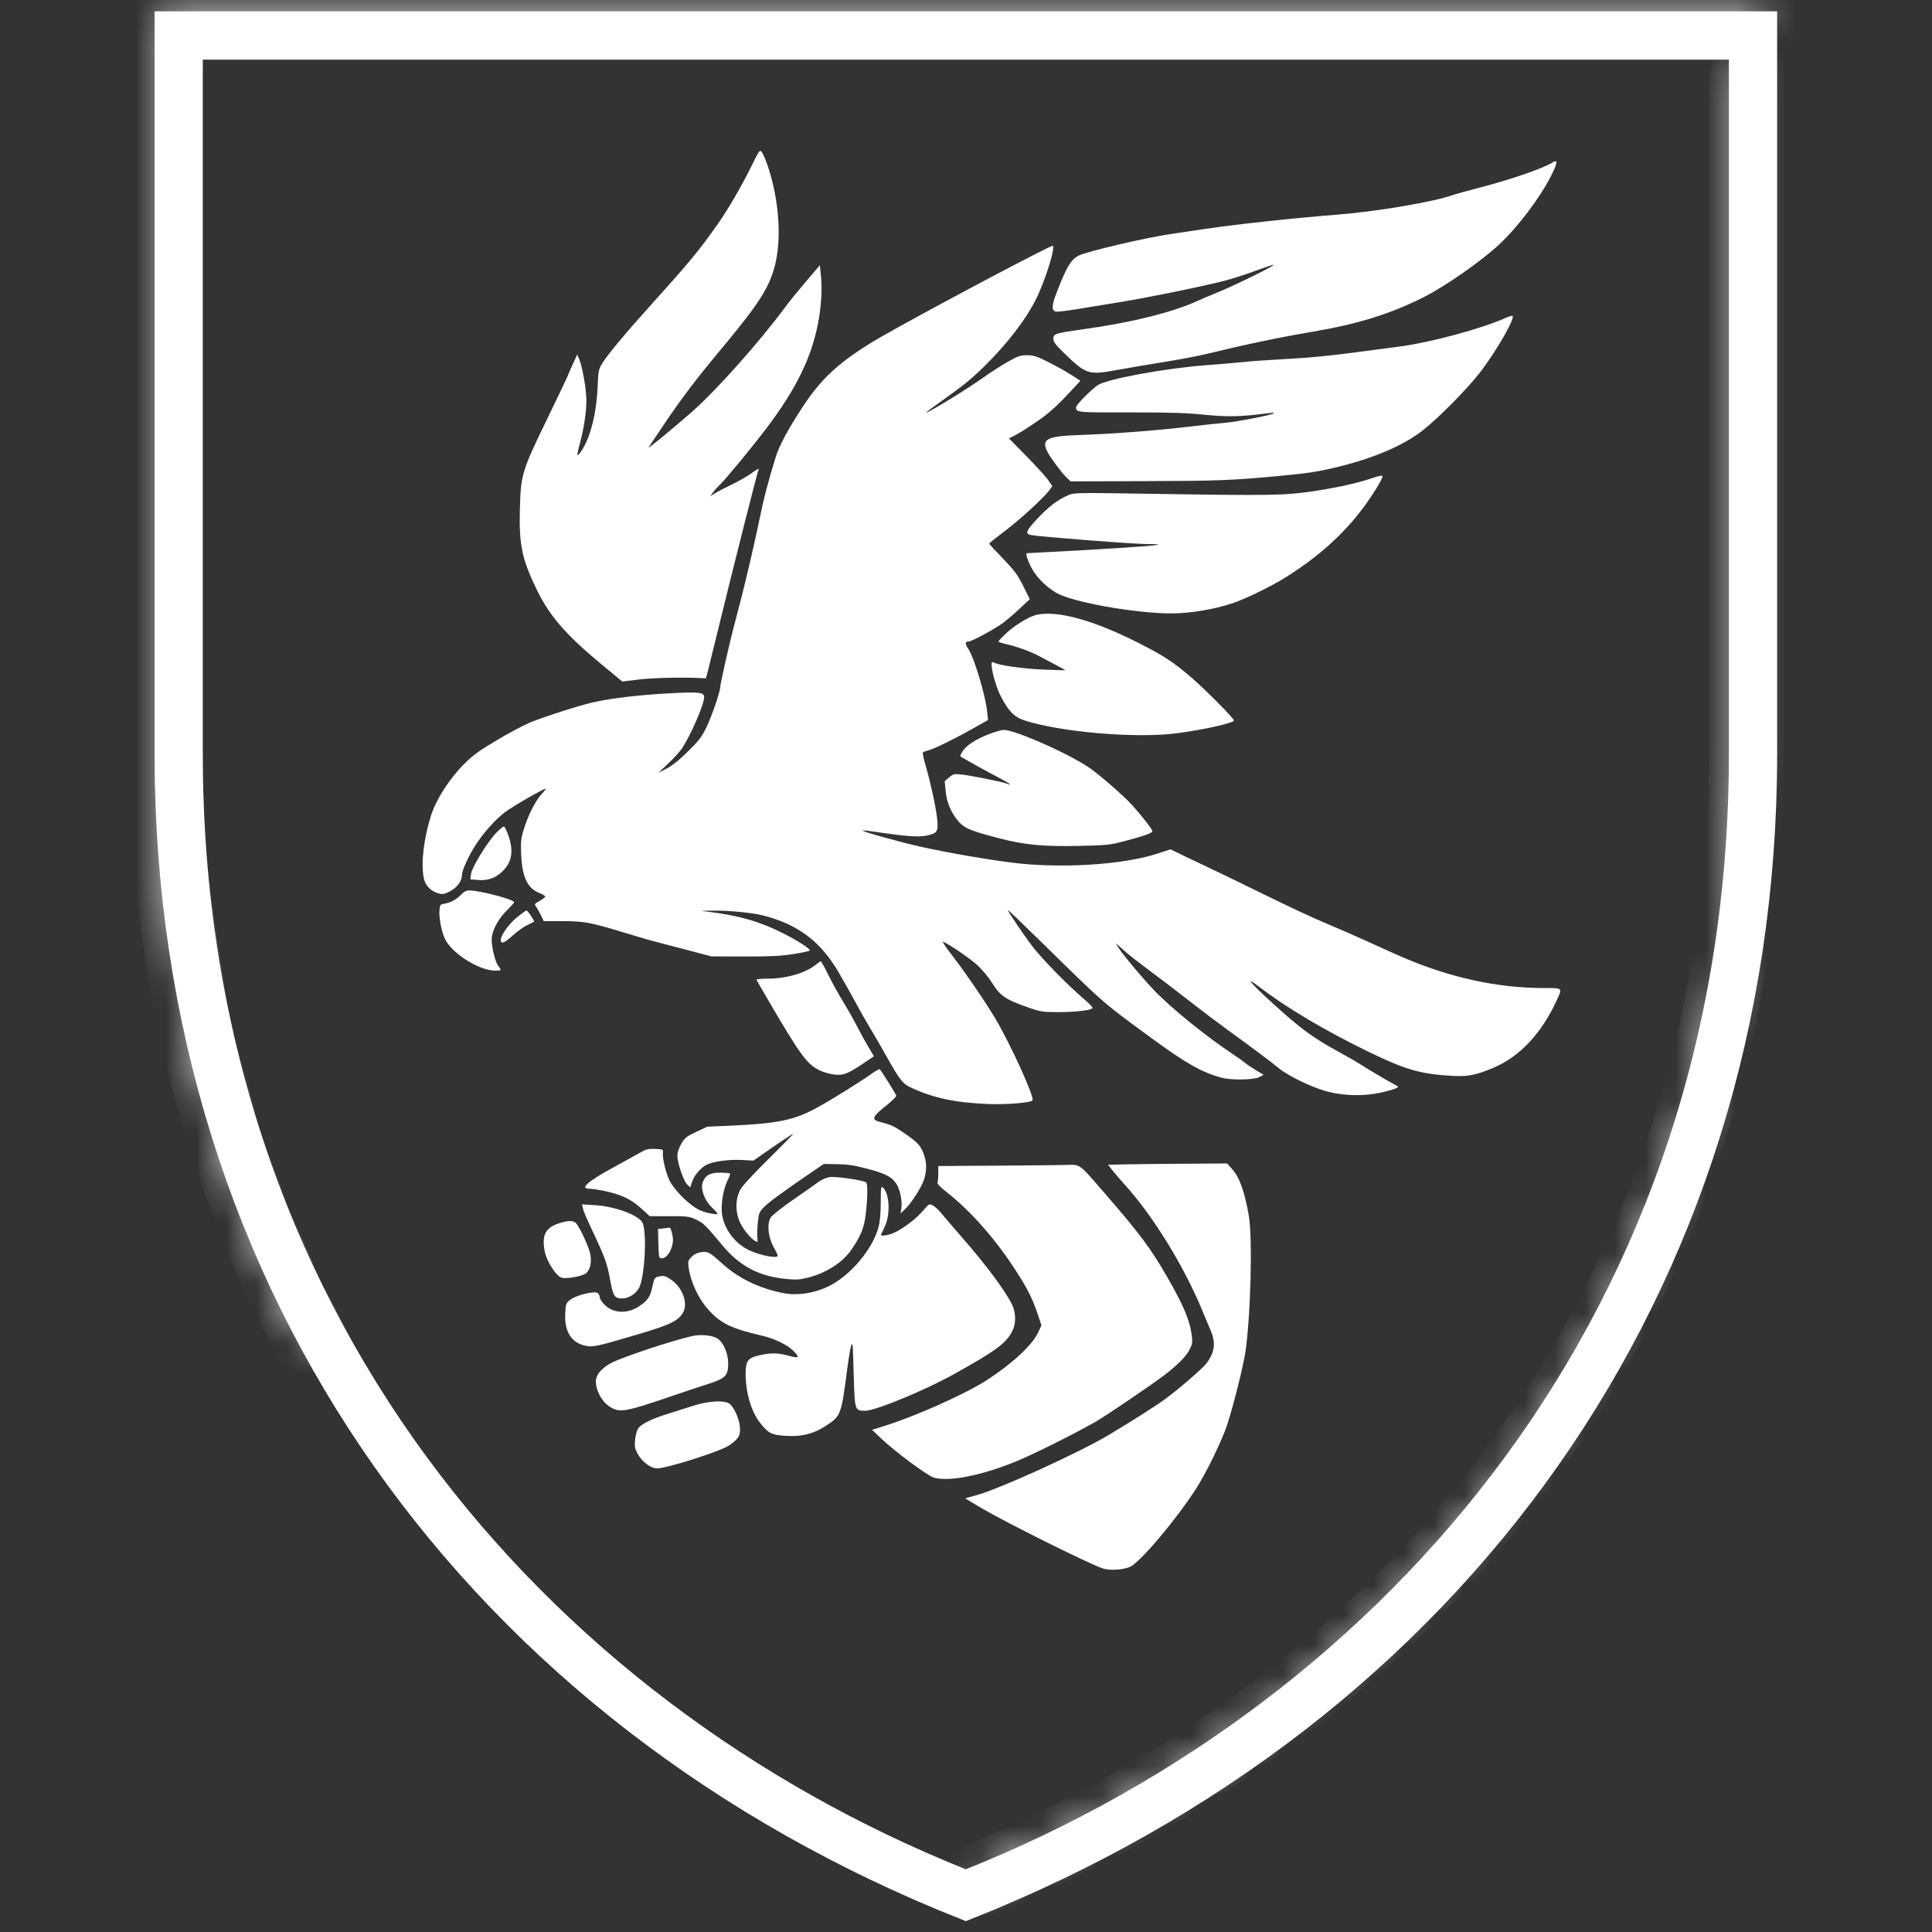
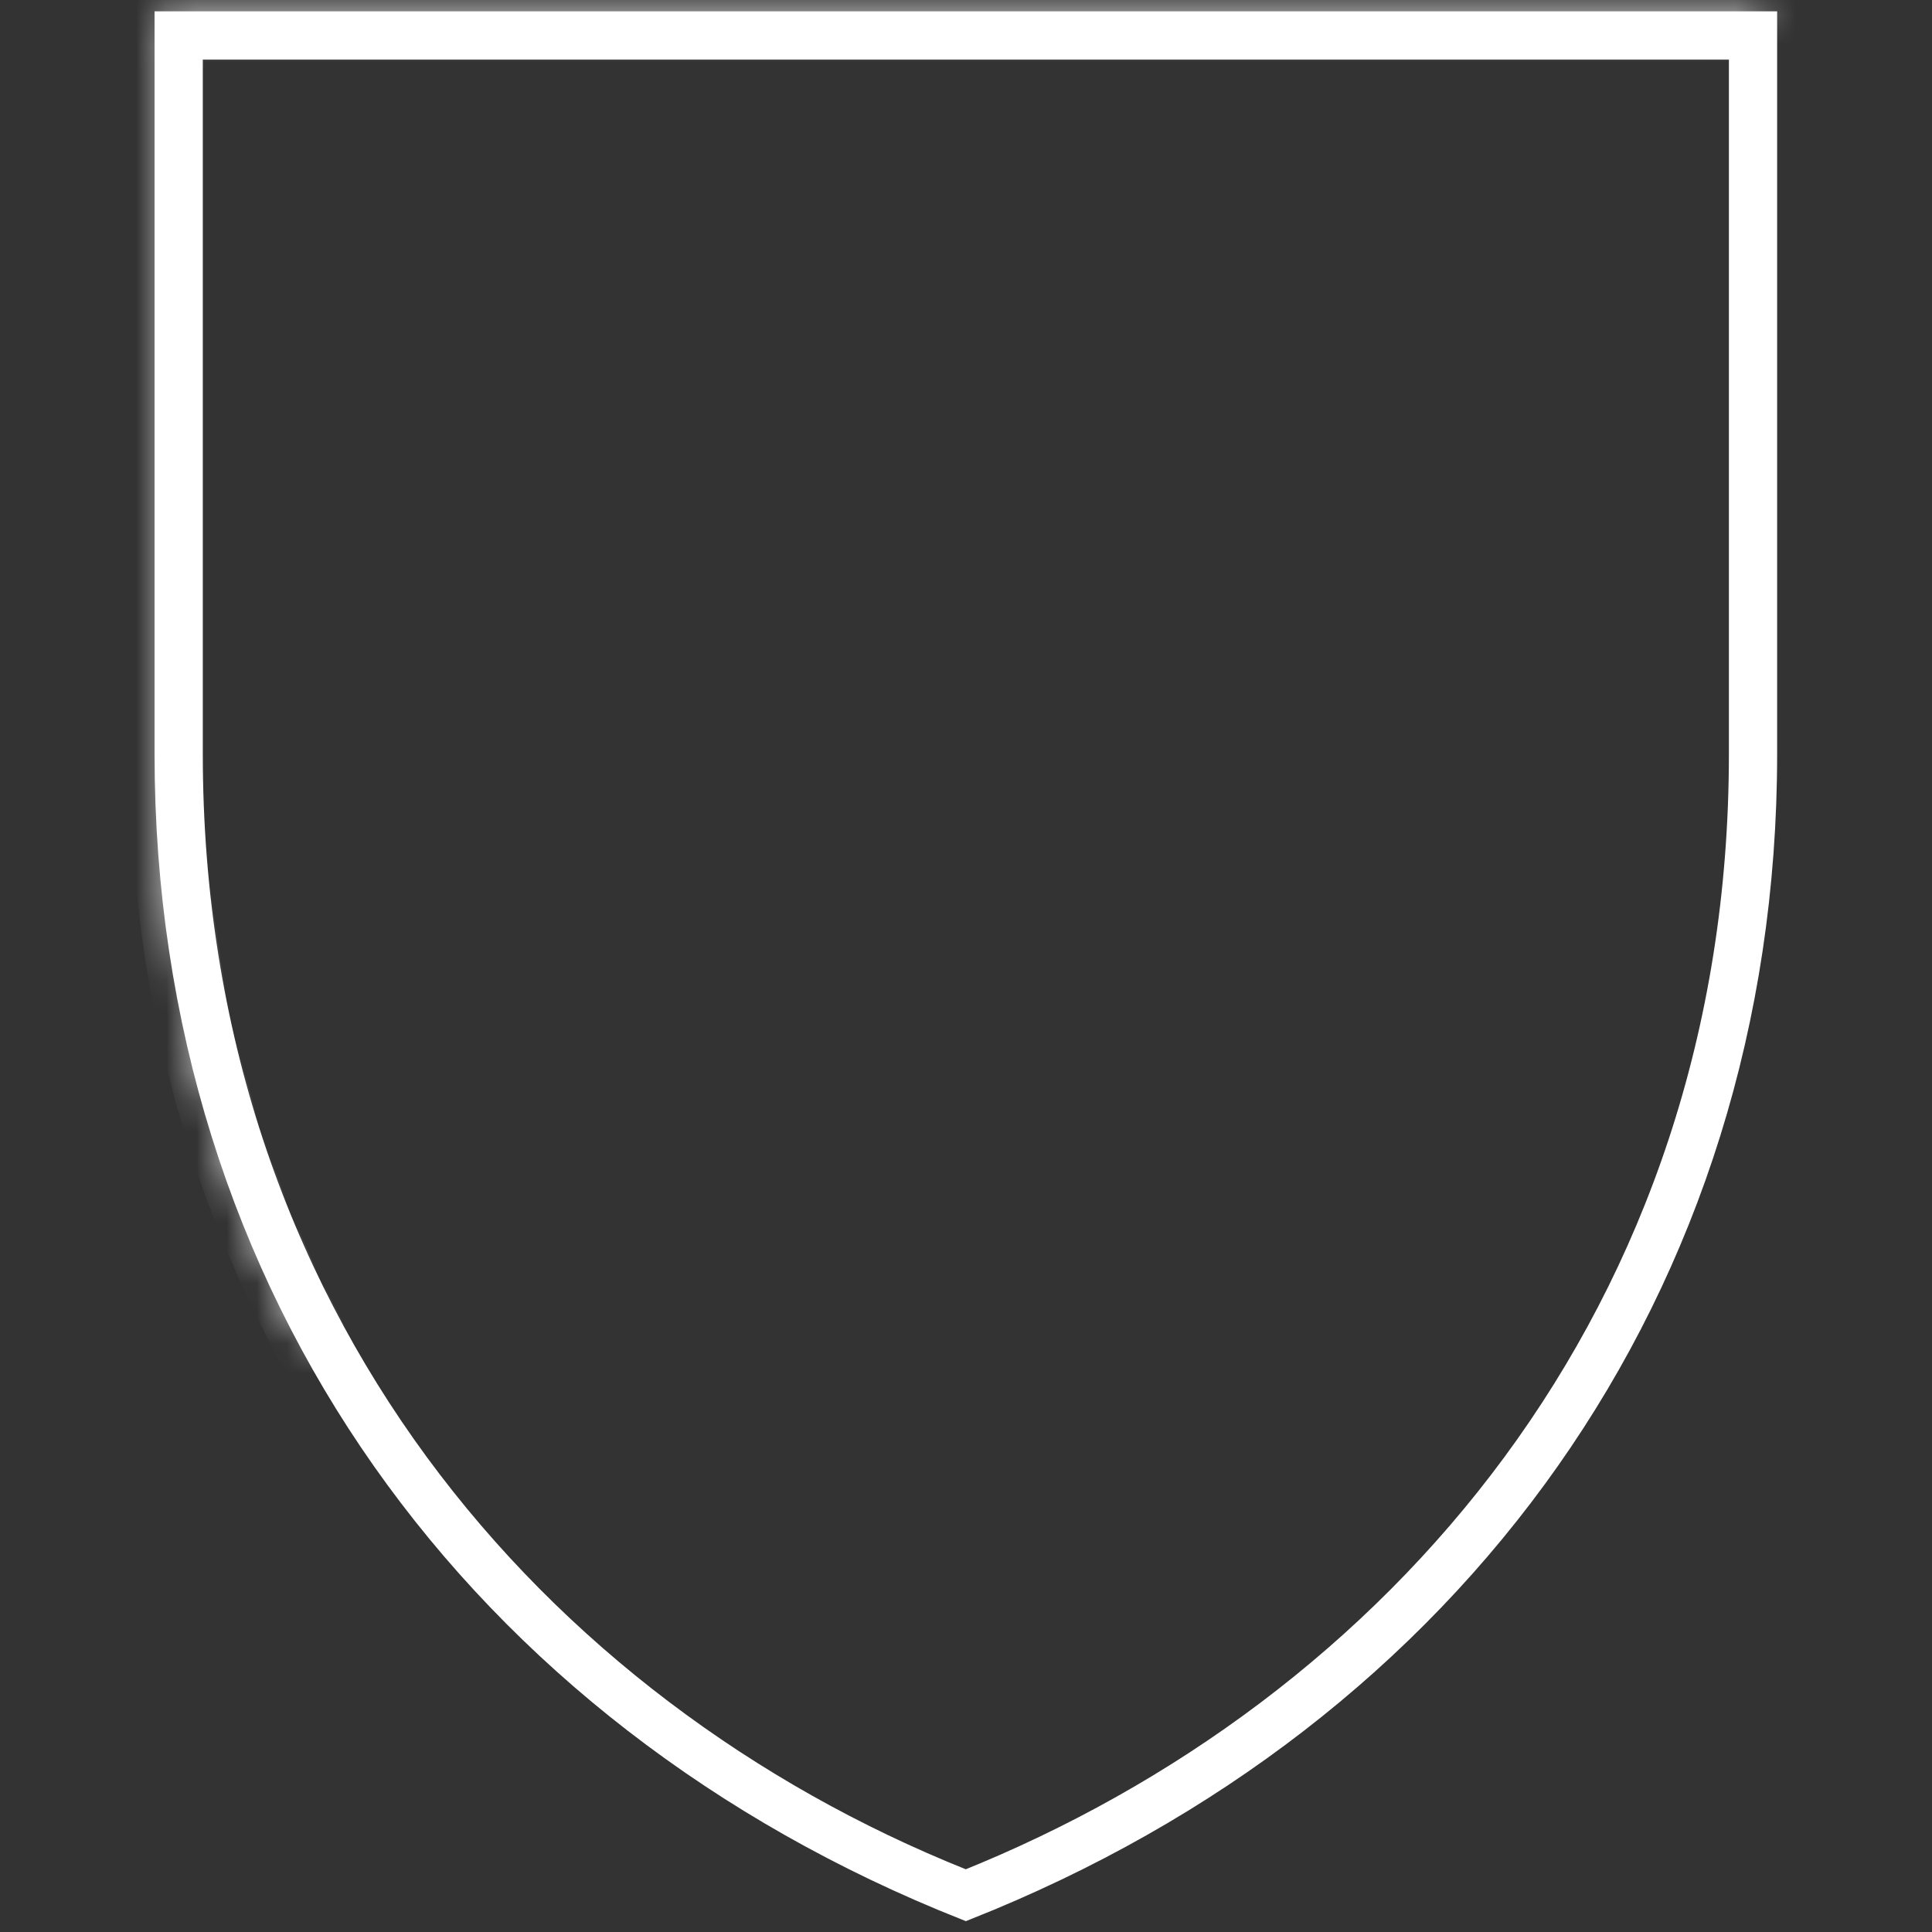
<svg xmlns="http://www.w3.org/2000/svg" width="64" height="64" viewBox="0 0 64 64" fill="none">
  <rect x="0" y="0" width="64" height="64" fill="#333333" stroke="none" />
  <g clip-path="url(#clip0_4529_2519)">
-     <path d="M31.809 62.387L31.995 62.461L32.181 62.387C46.28 56.735 57.772 43.614 57.772 24.978L57.772 1.974V1.474H57.272H6.718H6.218V1.974V24.978C6.218 43.614 17.71 56.735 31.809 62.387ZM5.62 24.978V0.876H58.37V24.978C58.37 42.648 48.031 56.734 31.995 63.103C15.958 56.734 5.62 42.647 5.62 24.978Z" stroke="white" />
+     <path d="M31.809 62.387L31.995 62.461C46.28 56.735 57.772 43.614 57.772 24.978L57.772 1.974V1.474H57.272H6.718H6.218V1.974V24.978C6.218 43.614 17.71 56.735 31.809 62.387ZM5.62 24.978V0.876H58.37V24.978C58.37 42.648 48.031 56.734 31.995 63.103C15.958 56.734 5.62 42.647 5.62 24.978Z" stroke="white" />
    <mask id="path-2-inside-1_4529_2519" fill="white">
-       <path d="M58.079 2.191L58.079 24.978C58.079 42.288 48.02 56.267 32.144 62.631C32.144 62.292 32.1 62.147 32.648 61.918C47.88 55.566 57.609 41.888 57.609 24.978L57.609 2.919C57.609 1.997 58.079 1.705 58.079 2.191Z" />
-     </mask>
+       </mask>
    <path d="M58.079 2.191H57.079V2.191L58.079 2.191ZM58.079 24.978H59.079H58.079ZM32.144 62.631H31.144V64.109L32.516 63.559L32.144 62.631ZM32.648 61.918L32.263 60.995L32.263 60.995L32.648 61.918ZM57.609 24.978H58.609H57.609ZM57.609 2.919H56.609V2.919L57.609 2.919ZM57.079 2.191L57.079 24.978H59.079L59.079 2.191L57.079 2.191ZM57.079 24.978C57.079 41.857 47.29 55.483 31.772 61.703L32.516 63.559C48.751 57.052 59.079 42.719 59.079 24.978H57.079ZM33.144 62.631C33.144 62.605 33.144 62.58 33.144 62.56C33.144 62.538 33.143 62.523 33.143 62.509C33.143 62.479 33.144 62.473 33.144 62.477C33.143 62.49 33.135 62.588 33.072 62.705C33.008 62.824 32.931 62.884 32.912 62.898C32.901 62.905 32.927 62.886 33.033 62.841L32.263 60.995C31.97 61.117 31.544 61.322 31.309 61.761C31.189 61.986 31.158 62.198 31.148 62.341C31.141 62.451 31.144 62.602 31.144 62.631H33.144ZM33.033 62.841C48.618 56.342 58.609 42.312 58.609 24.978H56.609C56.609 41.464 47.142 54.791 32.263 60.995L33.033 62.841ZM58.609 24.978L58.609 2.919L56.609 2.919L56.609 24.978H58.609ZM58.609 2.919C58.609 2.771 58.628 2.677 58.642 2.631C58.659 2.57 58.659 2.618 58.579 2.704C58.541 2.746 58.438 2.847 58.258 2.909C58.053 2.98 57.762 2.991 57.489 2.826C57.245 2.679 57.148 2.471 57.114 2.375C57.079 2.273 57.079 2.202 57.079 2.191H59.079C59.079 2.058 59.064 1.89 59.002 1.715C58.943 1.545 58.81 1.288 58.522 1.114C57.822 0.691 57.239 1.208 57.108 1.349C56.747 1.742 56.609 2.343 56.609 2.919H58.609Z" fill="white" mask="url(#path-2-inside-1_4529_2519)" />
    <mask id="path-4-inside-2_4529_2519" fill="white">
      <path d="M5.297 24.978V0.564H58.671C58.518 0.81 58.222 1.034 57.786 1.034H5.767V24.978C5.767 32.018 7.414 38.486 10.413 44.12C10.895 45.098 10.646 45.366 10.026 44.398C6.97 38.681 5.297 32.118 5.297 24.978Z" />
    </mask>
    <path d="M5.297 0.564V-0.436H4.297V0.564H5.297ZM58.671 0.564L59.52 1.092L60.472 -0.436H58.671V0.564ZM5.767 1.034V0.034H4.767V1.034H5.767ZM10.413 44.12L11.31 43.678L11.303 43.664L11.296 43.651L10.413 44.12ZM10.026 44.398L9.144 44.87L9.163 44.905L9.184 44.938L10.026 44.398ZM6.297 24.978V0.564H4.297V24.978H6.297ZM5.297 1.564H58.671V-0.436H5.297V1.564ZM57.822 0.035C57.824 0.032 57.825 0.031 57.826 0.031C57.826 0.03 57.827 0.029 57.828 0.029C57.83 0.028 57.829 0.029 57.825 0.03C57.821 0.031 57.809 0.034 57.786 0.034V2.034C58.603 2.034 59.204 1.6 59.52 1.092L57.822 0.035ZM57.786 0.034H5.767V2.034H57.786V0.034ZM4.767 1.034V24.978H6.767V1.034H4.767ZM4.767 24.978C4.767 32.176 6.452 38.807 9.53 44.59L11.296 43.651C8.376 38.165 6.767 31.859 6.767 24.978H4.767ZM9.516 44.563C9.618 44.769 9.659 44.895 9.67 44.942C9.676 44.97 9.663 44.932 9.667 44.851C9.668 44.816 9.679 44.49 9.981 44.23C10.361 43.904 10.781 44.01 10.916 44.063C10.99 44.093 11.039 44.125 11.061 44.14C11.073 44.149 11.082 44.156 11.088 44.16C11.093 44.165 11.096 44.168 11.097 44.168C11.097 44.169 11.091 44.163 11.078 44.149C11.066 44.135 11.049 44.115 11.028 44.088C10.986 44.034 10.932 43.959 10.868 43.859L9.184 44.938C9.358 45.209 9.543 45.454 9.735 45.633C9.824 45.716 9.976 45.842 10.181 45.923C10.388 46.005 10.864 46.108 11.284 45.748C11.627 45.454 11.659 45.063 11.665 44.935C11.672 44.762 11.645 44.603 11.616 44.483C11.558 44.235 11.449 43.961 11.31 43.678L9.516 44.563ZM10.908 43.927C7.932 38.36 6.297 31.959 6.297 24.978H4.297C4.297 32.277 6.008 39.003 9.144 44.87L10.908 43.927Z" fill="white" mask="url(#path-4-inside-2_4529_2519)" />
-     <path fill-rule="evenodd" clip-rule="evenodd" d="M24.884 5.521C24.569 6.16 24.11 6.949 23.787 7.407C23.14 8.325 22.868 8.654 21.426 10.255C20.7 11.061 20.122 11.757 19.961 12.02C19.83 12.232 19.819 12.281 19.801 12.742C19.763 13.703 19.558 14.516 19.237 14.971C19.189 15.04 19.14 15.086 19.129 15.075C19.118 15.063 19.149 14.908 19.199 14.729C19.336 14.238 19.425 13.657 19.425 13.264C19.425 12.896 19.295 12.153 19.185 11.894L19.121 11.744L18.963 12.09C18.876 12.281 18.805 12.445 18.805 12.456C18.805 12.467 18.498 13.109 18.123 13.883C17.28 15.623 17.251 15.718 17.221 16.893C17.191 18.052 17.296 18.543 17.786 19.545C18.215 20.421 18.761 21.046 19.965 22.04L20.616 22.577L21.14 22.512C21.593 22.455 22.553 22.431 23.189 22.461L23.386 22.47L23.445 22.248C23.477 22.127 23.661 21.379 23.854 20.586C24.312 18.706 25.093 15.623 25.124 15.573C25.172 15.495 25.084 15.537 24.874 15.691C24.757 15.777 24.475 15.937 24.248 16.047C24.021 16.156 23.766 16.29 23.681 16.343L23.527 16.44L23.622 16.308C23.674 16.236 23.791 16.107 23.881 16.021C24.057 15.854 24.956 14.762 25.394 14.181C26.363 12.899 26.872 11.867 27.094 10.734C27.205 10.171 27.241 9.59 27.195 9.135L27.159 8.786L26.692 9.334C26.435 9.636 26.137 10.003 26.03 10.149C25.189 11.293 23.746 12.916 22.927 13.638C22.303 14.187 21.445 14.892 21.486 14.82C21.506 14.786 21.732 14.449 21.987 14.071C22.605 13.157 23.044 12.578 23.887 11.567C25.145 10.058 25.482 9.534 25.672 8.787C25.896 7.905 25.808 6.633 25.447 5.54C25.375 5.32 25.282 5.098 25.24 5.045C25.166 4.951 25.16 4.96 24.884 5.521ZM51.425 5.385C51.142 5.568 50.053 5.945 49.071 6.2C48.647 6.309 48.216 6.429 48.114 6.465C47.475 6.692 45.584 7.011 44.267 7.113C42.854 7.224 40.976 7.427 39.946 7.58C39.544 7.64 38.995 7.722 38.727 7.761C37.927 7.879 35.981 8.337 35.738 8.464C35.47 8.604 35.334 8.833 34.998 9.704C34.842 10.107 34.833 10.271 34.961 10.32C34.998 10.335 35.273 10.306 35.571 10.258C35.868 10.209 36.531 10.101 37.043 10.018C37.996 9.864 39.75 9.507 40.548 9.305C40.795 9.243 41.262 9.093 41.586 8.972C41.911 8.852 42.185 8.761 42.196 8.772C42.226 8.802 40.91 9.451 40.389 9.663C40.133 9.767 39.804 9.906 39.658 9.973C38.821 10.352 37.49 10.683 35.913 10.903C34.945 11.039 34.893 11.055 34.893 11.226C34.893 11.326 34.969 11.426 35.259 11.706C35.982 12.406 36.059 12.43 37.01 12.255C37.394 12.185 38.106 12.063 38.594 11.986C39.081 11.908 39.71 11.789 39.99 11.72C41.27 11.408 42.351 11.181 43.447 10.995C44.992 10.731 46.021 10.414 47.139 9.855C47.871 9.489 49.057 8.663 49.668 8.093C50.282 7.52 51.022 6.54 51.383 5.822C51.6 5.391 51.612 5.263 51.425 5.385ZM34.251 8.441C32.636 9.264 29.503 10.955 28.888 11.335C27.741 12.044 27.195 12.555 26.57 13.508C26.097 14.229 25.804 14.781 25.684 15.179C25.435 16.002 25.316 16.452 25.208 16.974C25.037 17.811 24.719 19.188 24.539 19.877C24.453 20.206 24.343 20.625 24.296 20.808C24.152 21.359 23.857 22.675 23.857 22.763C23.857 22.914 23.586 23.706 23.405 24.085C23.255 24.399 23.157 24.528 22.799 24.883C22.518 25.163 22.276 25.357 22.089 25.456L21.806 25.605L22.127 25.302C22.303 25.136 22.507 24.913 22.579 24.809C22.869 24.387 23.326 23.337 23.326 23.091C23.326 22.943 23.17 22.92 22.399 22.955C21.293 23.005 20.221 23.128 19.603 23.276C19.11 23.393 17.915 23.78 17.52 23.95C17.312 24.04 16.825 24.302 16.437 24.532C15.879 24.864 15.658 25.025 15.384 25.299C14.901 25.78 14.453 26.472 14.287 26.988C14.041 27.757 13.944 28.546 14.032 29.062C14.075 29.314 14.254 29.513 14.505 29.588C14.658 29.634 14.701 29.628 14.89 29.534C15.135 29.413 15.303 29.19 15.303 28.988C15.303 28.833 15.52 28.357 15.757 27.988C16.017 27.584 16.419 27.137 16.731 26.902C16.988 26.709 18 26.126 18.078 26.126C18.094 26.126 18.029 26.211 17.934 26.315C17.729 26.537 17.481 27.035 17.342 27.5C17.257 27.785 17.247 27.902 17.265 28.32C17.299 29.062 17.474 29.427 17.868 29.581C17.973 29.622 18.06 29.674 18.062 29.697C18.064 29.72 17.981 29.785 17.879 29.843C17.699 29.943 17.695 29.951 17.762 30.042C17.801 30.095 17.873 30.222 17.922 30.326L18.011 30.514H18.632C19.347 30.514 19.543 30.55 20.666 30.89C21.093 31.02 21.492 31.137 21.553 31.153C21.614 31.168 22.092 31.293 22.616 31.431L23.569 31.682L24.655 31.685C25.518 31.688 25.853 31.671 26.284 31.604C26.583 31.558 26.827 31.504 26.827 31.486C26.827 31.421 26.445 31.173 25.985 30.938C25.2 30.537 24.531 30.339 23.525 30.211L23.215 30.172L23.617 30.166C24.114 30.158 24.899 30.232 25.253 30.32C26.424 30.611 27.18 31.177 27.788 32.221C27.959 32.513 28.204 32.951 28.334 33.193C28.462 33.436 28.678 33.815 28.811 34.035C28.945 34.256 29.194 34.686 29.365 34.99C29.811 35.787 29.902 35.902 30.192 36.035C30.94 36.377 31.637 36.525 32.721 36.572C33.32 36.597 34.122 36.533 34.202 36.453C34.285 36.37 33.481 34.6 32.964 33.727C32.645 33.189 31.928 32.143 31.524 31.627C31.326 31.374 31.199 31.18 31.241 31.197C31.441 31.273 32.148 31.759 32.395 31.99C32.547 32.131 32.761 32.392 32.872 32.571C33.141 33.002 33.319 33.118 34.137 33.4C34.472 33.515 34.569 33.528 35.071 33.528C35.609 33.528 36.118 33.469 36.191 33.398C36.211 33.38 36.091 33.25 35.926 33.11C35.386 32.654 34.494 31.742 34.181 31.326C33.877 30.921 33.386 30.191 33.386 30.143C33.386 30.129 33.91 30.632 34.55 31.259C36.593 33.264 36.507 33.189 38.107 34.362C39.296 35.233 39.814 35.526 40.478 35.703C40.792 35.787 41.533 35.774 41.711 35.682L41.859 35.605L41.6 35.45C41.458 35.364 41.302 35.259 41.253 35.215C41.204 35.172 41.005 35.03 40.81 34.9C39.954 34.331 38.793 33.39 38.259 32.833C37.835 32.391 37.199 31.63 37.041 31.378L36.959 31.245L37.067 31.337C37.127 31.388 37.245 31.493 37.331 31.57C37.416 31.648 37.762 31.915 38.098 32.165C38.435 32.415 39.017 32.859 39.39 33.151C39.764 33.444 40.316 33.862 40.617 34.08C41.476 34.703 42.121 35.185 42.354 35.379C42.682 35.651 43.49 36.038 43.996 36.165C44.562 36.308 45.22 36.316 45.776 36.187C45.986 36.138 46.199 36.076 46.248 36.05C46.335 36.003 46.335 36.001 46.233 35.947C46.001 35.825 45.231 35.371 45.065 35.258C44.967 35.193 44.658 35.013 44.378 34.861C43.487 34.375 43.1 34.091 42.148 33.225C41.41 32.554 41.204 32.298 41.725 32.699C42.591 33.367 43.874 34.13 45.283 34.817C46.547 35.434 47.044 35.579 48.101 35.639C48.63 35.669 48.881 35.62 49.472 35.371C50.348 35.001 51.069 34.23 51.576 33.121C51.76 32.717 51.775 32.73 51.126 32.73C49.594 32.728 48.017 32.382 46.439 31.699C46.244 31.615 45.755 31.395 45.353 31.211C44.951 31.027 44.302 30.744 43.912 30.581C43.522 30.419 42.645 30.01 41.962 29.673C41.28 29.337 40.472 28.945 40.167 28.802C39.863 28.66 39.425 28.451 39.195 28.339L38.776 28.136L38.322 28.283C37.174 28.655 35.075 28.78 33.475 28.57C32.557 28.45 31.439 28.255 30.55 28.06C29.855 27.909 28.542 27.543 28.575 27.511C28.584 27.501 28.788 27.523 29.028 27.559C29.983 27.704 30.426 27.737 30.689 27.681C31.06 27.604 31.093 27.548 31.041 27.097C30.992 26.68 30.832 25.948 30.662 25.359C30.599 25.144 30.559 24.951 30.572 24.93C30.585 24.909 30.66 24.878 30.739 24.861C30.914 24.823 31.652 24.462 32.272 24.111L32.73 23.852L32.699 23.562C32.641 23.014 32.267 21.777 32.075 21.493C31.963 21.328 31.967 21.251 32.087 21.251C32.187 21.251 32.969 20.828 33.231 20.632C33.353 20.541 33.601 20.328 33.783 20.157L34.113 19.848L33.894 19.408C33.707 19.035 33.606 18.898 33.22 18.499C32.97 18.241 32.766 18.02 32.766 18.007C32.766 17.995 33 17.807 33.287 17.591C33.8 17.203 34.597 16.471 34.769 16.23L34.858 16.106L34.735 15.919C34.668 15.817 34.345 15.461 34.018 15.128L33.423 14.523L33.637 14.414C33.755 14.354 34.071 14.154 34.339 13.97C34.774 13.672 35.023 13.445 35.641 12.776L35.791 12.614L35.486 12.418C35.319 12.309 34.977 12.119 34.728 11.994C34.341 11.8 34.237 11.767 34.021 11.767C33.798 11.767 33.72 11.793 33.377 11.989C33.161 12.111 32.773 12.363 32.513 12.548C31.931 12.962 30.525 13.811 30.705 13.64C30.729 13.617 30.969 13.442 31.237 13.251C31.865 12.803 32.106 12.612 32.433 12.303C33.332 11.453 34.071 10.489 34.404 9.731C34.716 9.023 34.977 8.116 34.863 8.14C34.843 8.144 34.567 8.279 34.251 8.441ZM49.872 10.533C49.092 10.886 47.376 11.348 46.35 11.481C46.057 11.518 45.528 11.589 45.172 11.637C44.098 11.783 43.424 11.849 42.494 11.899C42.007 11.925 41.438 11.965 41.231 11.989C41.024 12.012 40.444 12.061 39.943 12.098C38.601 12.199 36.646 12.56 36.363 12.76C36.113 12.937 35.647 13.412 35.647 13.489C35.649 13.664 35.661 13.665 37.42 13.662C38.75 13.66 39.297 13.677 39.901 13.738C40.67 13.816 41.106 13.806 42.029 13.686C42.139 13.671 42.215 13.674 42.2 13.691C42.152 13.743 40.961 13.976 40.588 14.005C40.393 14.021 39.835 14.081 39.347 14.139C38.313 14.262 36.826 14.375 35.757 14.411C34.675 14.447 34.484 14.548 34.699 14.971C34.799 15.168 35.169 15.663 35.331 15.818L35.467 15.947L37.939 15.938C40.344 15.93 40.791 15.913 42.273 15.776C43.293 15.681 43.625 15.633 44.223 15.49C45.491 15.188 46.497 14.76 47.14 14.249C47.665 13.832 48.564 12.925 48.993 12.381C49.536 11.69 50.208 10.529 50.103 10.464C50.084 10.452 49.98 10.483 49.872 10.533ZM45.441 15.844C44.963 16.005 44.29 16.154 43.508 16.272C42.571 16.413 42.098 16.421 38.129 16.358C35.613 16.318 35.578 16.319 35.375 16.408C35.027 16.562 34.733 16.788 34.358 17.188C33.99 17.582 33.95 17.683 34.149 17.724C34.42 17.778 37.465 18.017 37.951 18.021C38.418 18.026 38.467 18.032 38.261 18.062C38.02 18.098 36.365 18.204 34.827 18.282C34.388 18.305 34.024 18.324 34.018 18.325C33.971 18.331 34.03 18.536 34.148 18.771C34.309 19.095 34.616 19.411 34.983 19.634C35.488 19.941 37.6 20.32 38.803 20.32C39.421 20.32 40.221 20.187 40.831 19.983C41.269 19.836 42.133 19.413 42.605 19.115C43.69 18.43 44.503 17.699 45.163 16.814C45.478 16.392 45.796 15.872 45.796 15.779C45.796 15.74 45.697 15.758 45.441 15.844ZM34.358 20.361C34.113 20.41 33.612 20.71 33.331 20.978C33.191 21.111 33.076 21.234 33.076 21.251C33.076 21.268 33.191 21.307 33.331 21.338C33.699 21.42 34.166 21.593 34.472 21.76C34.618 21.84 34.864 21.97 35.017 22.049C35.17 22.128 35.29 22.197 35.283 22.202C35.276 22.206 34.931 22.196 34.517 22.178C33.843 22.15 33.05 22.032 32.897 21.937C32.758 21.851 32.935 22.64 33.149 23.058C33.403 23.552 33.597 23.752 33.93 23.862C35.121 24.254 37.654 24.468 38.996 24.289C39.895 24.169 40.876 23.948 40.876 23.866C40.876 23.798 39.948 22.861 39.484 22.46C38.869 21.929 38.548 21.719 37.695 21.288C36.224 20.546 35.063 20.224 34.358 20.361ZM32.738 24.328C32.295 24.507 32.025 24.684 31.888 24.886C31.807 25.008 31.797 25.048 31.843 25.075C32.108 25.233 32.686 25.552 33.043 25.738C33.453 25.952 33.581 26.048 33.326 25.951C33.164 25.89 32.147 25.687 31.84 25.655C31.61 25.631 31.576 25.639 31.441 25.752L31.294 25.876L31.326 26.211C31.361 26.594 31.518 26.951 31.773 27.234C31.961 27.442 32.176 27.529 33.093 27.768C33.944 27.99 34.564 28.048 35.785 28.021C36.671 28.002 36.767 27.991 37.264 27.86C37.928 27.685 38.173 27.596 38.173 27.53C38.172 27.473 37.789 26.981 37.497 26.663C37.226 26.369 36.553 25.776 36.158 25.484C35.539 25.026 33.628 24.171 33.246 24.18C33.165 24.182 32.936 24.249 32.738 24.328ZM16.448 27.578C16.153 27.88 15.634 28.724 15.604 28.948L15.579 29.13L15.829 29.151C16.165 29.179 16.426 29.084 16.66 28.85C16.961 28.549 17.017 28.184 16.842 27.681C16.787 27.524 16.722 27.39 16.698 27.381C16.673 27.373 16.56 27.462 16.448 27.578ZM15.279 29.632C15.12 29.798 14.934 29.901 14.727 29.935C14.58 29.96 14.572 29.971 14.558 30.16C14.54 30.406 14.619 30.828 14.73 31.082C14.942 31.566 15.864 32.154 16.41 32.154C16.614 32.154 16.621 32.142 16.503 31.992C16.391 31.849 16.261 31.265 16.292 31.039C16.328 30.77 16.528 30.416 16.793 30.155C16.924 30.025 17.032 29.905 17.032 29.889C17.032 29.795 15.888 29.495 15.53 29.495C15.452 29.495 15.362 29.544 15.279 29.632ZM17.16 30.358C16.753 30.682 16.44 31.223 16.66 31.223C16.7 31.223 16.846 31.119 16.984 30.991C17.123 30.863 17.335 30.71 17.456 30.651C17.576 30.593 17.683 30.538 17.692 30.53C17.717 30.51 17.48 30.16 17.441 30.16C17.423 30.16 17.297 30.249 17.16 30.358ZM27.03 31.953C26.683 32.237 26.046 32.42 25.407 32.42C25.209 32.42 25.053 32.437 25.061 32.459C25.07 32.48 25.266 32.821 25.497 33.216C26.536 34.989 26.746 35.27 27.173 35.467C27.302 35.527 27.523 35.586 27.663 35.599C27.954 35.625 28.092 35.569 28.631 35.206L28.95 34.991L28.752 34.656C28.643 34.472 28.482 34.178 28.393 34.002C28.305 33.827 28.1 33.464 27.937 33.196C27.774 32.927 27.546 32.514 27.429 32.276C27.313 32.038 27.205 31.844 27.189 31.845C27.172 31.846 27.101 31.894 27.03 31.953ZM28.866 35.574C28.463 35.859 27.571 36.414 27.084 36.683C26.321 37.104 25.775 37.219 24.209 37.289L23.43 37.323L23.063 37.495C22.735 37.65 22.683 37.691 22.568 37.891C22.491 38.027 22.44 38.18 22.439 38.279C22.439 38.522 22.642 39.124 22.764 39.238L22.868 39.336L22.918 39.169C22.984 38.95 23.204 38.688 23.41 38.583C23.629 38.471 24.151 38.402 24.598 38.427L24.961 38.447L25.24 38.25C25.765 37.882 26.246 37.561 26.274 37.561C26.289 37.561 25.923 37.935 25.46 38.392C24.934 38.911 24.58 39.297 24.516 39.421C24.369 39.708 24.355 40.084 24.48 40.416C24.576 40.671 24.848 41.02 25.024 41.114C25.102 41.156 25.108 41.148 25.088 41.014C25.076 40.934 25.083 40.709 25.102 40.515C25.136 40.188 25.15 40.15 25.307 39.988C25.467 39.823 25.944 39.474 26.869 38.843L27.288 38.558L27.733 38.565C28.075 38.57 28.302 38.603 28.706 38.71C29.319 38.871 29.53 38.977 29.686 39.202C29.813 39.385 29.899 39.807 29.857 40.043L29.829 40.198L29.972 40.065C30.188 39.863 30.539 39.313 30.615 39.058C30.706 38.75 30.7 38.497 30.594 38.214C30.492 37.941 30.39 37.834 29.935 37.522C29.614 37.303 29.521 37.261 29.143 37.163C28.857 37.089 28.891 36.996 29.332 36.645C29.54 36.48 29.701 36.322 29.69 36.293C29.656 36.204 29.174 35.438 29.141 35.419C29.123 35.41 29 35.479 28.866 35.574ZM21.242 38.163C21.133 38.226 20.714 38.457 20.312 38.676C19.462 39.139 19.193 39.378 19.525 39.378C19.604 39.378 19.809 39.408 19.981 39.443C20.59 39.57 20.899 39.717 21.266 40.052L21.523 40.287H22.169C22.773 40.287 22.832 40.294 23.061 40.402C23.305 40.517 23.354 40.564 23.951 41.278C24.494 41.926 25.121 42.264 25.957 42.357C26.357 42.402 26.451 42.398 26.741 42.328C27.372 42.176 27.928 41.816 28.227 41.366C28.535 40.904 28.633 40.647 28.686 40.167C28.74 39.67 28.746 39.244 28.699 39.175C28.652 39.105 27.705 38.963 27.485 38.992C27.38 39.006 27.221 39.075 27.119 39.15C27.019 39.224 26.64 39.489 26.277 39.741C25.913 39.992 25.578 40.258 25.532 40.331C25.401 40.537 25.443 40.982 25.624 41.302C25.701 41.438 25.763 41.569 25.763 41.594C25.763 41.7 25.192 41.592 24.813 41.414C24.33 41.187 23.959 40.675 23.913 40.173C23.883 39.844 23.968 39.364 24.101 39.106C24.16 38.993 24.195 38.889 24.18 38.874C24.165 38.859 24.019 38.846 23.856 38.846C23.522 38.846 23.378 38.923 23.283 39.152C23.195 39.366 23.328 39.752 23.573 39.987C23.681 40.09 23.769 40.188 23.769 40.203C23.769 40.26 23.354 40.174 23.154 40.076C22.824 39.914 22.312 39.401 22.17 39.088C22.044 38.812 21.936 38.34 21.96 38.168C21.973 38.078 21.953 38.07 21.708 38.059C21.489 38.05 21.407 38.068 21.242 38.163ZM37.273 38.571L36.705 38.583L36.852 38.77C36.932 38.872 37.116 39.086 37.26 39.245C38.194 40.275 39.211 41.925 39.817 43.389C39.918 43.633 40.047 43.942 40.105 44.076C40.279 44.482 40.242 44.787 39.972 45.156C39.856 45.315 39.078 45.991 38.629 46.322C38.296 46.569 37.672 46.967 36.733 47.532C35.767 48.112 33.083 49.335 32.348 49.529C32.138 49.585 31.972 49.635 31.979 49.641C31.985 49.647 32.219 49.786 32.5 49.951C33.345 50.447 36.047 51.792 36.525 51.955C36.749 52.031 37.187 52.008 37.428 51.907C37.751 51.772 38.943 50.366 39.613 49.328C39.953 48.802 40.472 47.738 40.649 47.206C40.844 46.616 41.167 45.336 41.248 44.83C41.426 43.718 41.498 41.04 41.371 40.29C41.233 39.478 41.062 38.998 40.81 38.72L40.649 38.541L39.245 38.55C38.472 38.554 37.585 38.564 37.273 38.571ZM32.998 38.614L31.082 38.626V38.865C31.082 38.997 31.07 39.134 31.057 39.169C31.041 39.211 31.136 39.315 31.334 39.47C32.112 40.08 32.881 40.935 33.541 41.925C33.991 42.6 34.189 42.979 34.362 43.494L34.499 43.903L34.392 44.137C34.2 44.557 33.504 45.199 32.659 45.738C31.965 46.181 30.382 46.89 29.376 47.211L28.889 47.366L29.199 47.66C29.64 48.081 30.734 48.893 30.935 48.948C31.439 49.088 32.464 48.891 33.608 48.432C34.178 48.203 35.508 47.543 36.28 47.105C36.61 46.918 38.129 45.889 38.55 45.568C38.991 45.231 39.271 44.955 39.387 44.742C39.498 44.538 39.508 44.484 39.482 44.261C39.42 43.745 39.204 43.231 38.638 42.256C38.102 41.33 37.75 40.861 36.581 39.511C35.723 38.521 35.802 38.577 35.292 38.591C35.085 38.597 34.053 38.607 32.998 38.614ZM29.176 39.821C29.176 40.168 29.151 40.46 29.106 40.635C28.917 41.373 28.165 42.266 27.439 42.615C26.959 42.845 26.407 42.927 25.948 42.836C25.16 42.681 24.473 42.351 23.943 41.874C23.498 41.473 23.449 41.446 23.221 41.48C23.091 41.5 22.988 41.551 22.905 41.638C22.795 41.753 22.784 41.79 22.808 41.965C22.88 42.486 23.145 43.044 23.503 43.426C23.904 43.855 24.256 44.02 25.276 44.254C25.639 44.337 26.074 44.547 26.262 44.73C26.509 44.971 26.48 45.01 26.13 44.912C25.767 44.812 25.541 44.809 25.149 44.898C24.77 44.984 24.699 45.083 24.7 45.523C24.702 46.13 24.885 46.755 25.17 47.121C25.445 47.475 25.551 47.532 25.996 47.563C26.549 47.602 26.958 47.5 27.383 47.216C27.859 46.898 27.865 46.88 28.07 45.321C28.12 44.945 28.179 44.606 28.201 44.567C28.252 44.48 28.247 44.41 28.283 45.637C28.315 46.717 28.32 46.731 28.653 46.734C28.991 46.737 30.624 46.064 31.604 45.519C32.991 44.746 33.322 44.503 33.528 44.107C33.66 43.853 33.66 43.501 33.529 43.223C33.314 42.773 32.65 41.881 31.835 40.952C31.579 40.659 31.291 40.324 31.195 40.206C31.1 40.089 30.968 39.965 30.901 39.931C30.783 39.869 30.776 39.873 30.573 40.111C30.345 40.377 29.919 40.701 29.614 40.839C29.424 40.926 29.152 40.962 29.185 40.896C29.37 40.529 29.414 40.385 29.432 40.096C29.453 39.757 29.373 39.443 29.24 39.332C29.185 39.286 29.176 39.353 29.176 39.821ZM19.31 40.025C19.342 40.158 19.385 40.258 19.77 41.085C20.054 41.696 20.123 41.906 20.224 42.456C20.313 42.946 20.361 43.013 20.624 43.013C20.819 43.013 21.051 42.867 21.163 42.676C21.35 42.355 21.438 40.899 21.292 40.521C21.195 40.27 20.393 39.964 19.724 39.923L19.279 39.896L19.31 40.025ZM18.5 40.529C18.058 40.68 17.937 40.934 18.05 41.476C18.114 41.787 18.418 42.262 18.592 42.322C18.755 42.378 19.322 42.274 19.427 42.168C19.557 42.038 19.606 41.791 19.552 41.532C19.503 41.297 19.206 40.656 19.083 40.52C18.994 40.422 18.807 40.425 18.5 40.529ZM21.952 40.695L21.797 40.712L21.81 41.197C21.824 41.674 21.826 41.683 21.929 41.683C22.133 41.683 22.343 41.254 22.283 40.959C22.234 40.712 22.213 40.663 22.159 40.671C22.13 40.675 22.037 40.686 21.952 40.695ZM21.778 42.298C21.688 42.323 21.662 42.373 21.612 42.614C21.543 42.953 21.463 43.075 21.183 43.265C20.797 43.526 20.335 43.515 20.043 43.237C19.947 43.145 19.869 43.03 19.869 42.98C19.869 42.931 19.838 42.865 19.802 42.835C19.701 42.752 19.065 42.909 18.88 43.062C18.75 43.171 18.74 43.2 18.724 43.519C18.695 44.076 18.908 44.446 19.324 44.561C19.618 44.643 19.697 44.627 21.163 44.193C22.222 43.879 22.488 43.746 22.636 43.46C22.789 43.164 22.614 42.673 22.264 42.416C22.05 42.259 21.979 42.242 21.778 42.298ZM22.927 44.259C22.269 44.408 20.665 44.939 20.271 45.138C19.998 45.276 19.797 45.475 19.753 45.653C19.683 45.933 19.894 46.397 20.178 46.585C20.522 46.813 20.674 46.787 22.306 46.229C22.684 46.099 23.198 45.929 23.448 45.85C24.028 45.666 24.123 45.57 24.123 45.17C24.122 44.837 23.976 44.49 23.778 44.349C23.617 44.234 23.22 44.192 22.927 44.259ZM22.993 46.559C22.774 46.63 22.395 46.749 22.151 46.825C21.605 46.994 21.25 47.166 21.145 47.312C21.101 47.373 21.054 47.542 21.039 47.688C21.017 47.915 21.029 47.983 21.12 48.154C21.265 48.423 21.554 48.641 21.768 48.641C22.1 48.641 23.861 48.08 24.153 47.881C24.467 47.667 24.535 47.55 24.51 47.264C24.485 46.986 24.309 46.6 24.159 46.495C23.993 46.379 23.465 46.408 22.993 46.559Z" fill="white" />
  </g>
  <defs>
    <clipPath id="clip0_4529_2519">
      <rect width="64" height="64" fill="white" />
    </clipPath>
  </defs>
</svg>